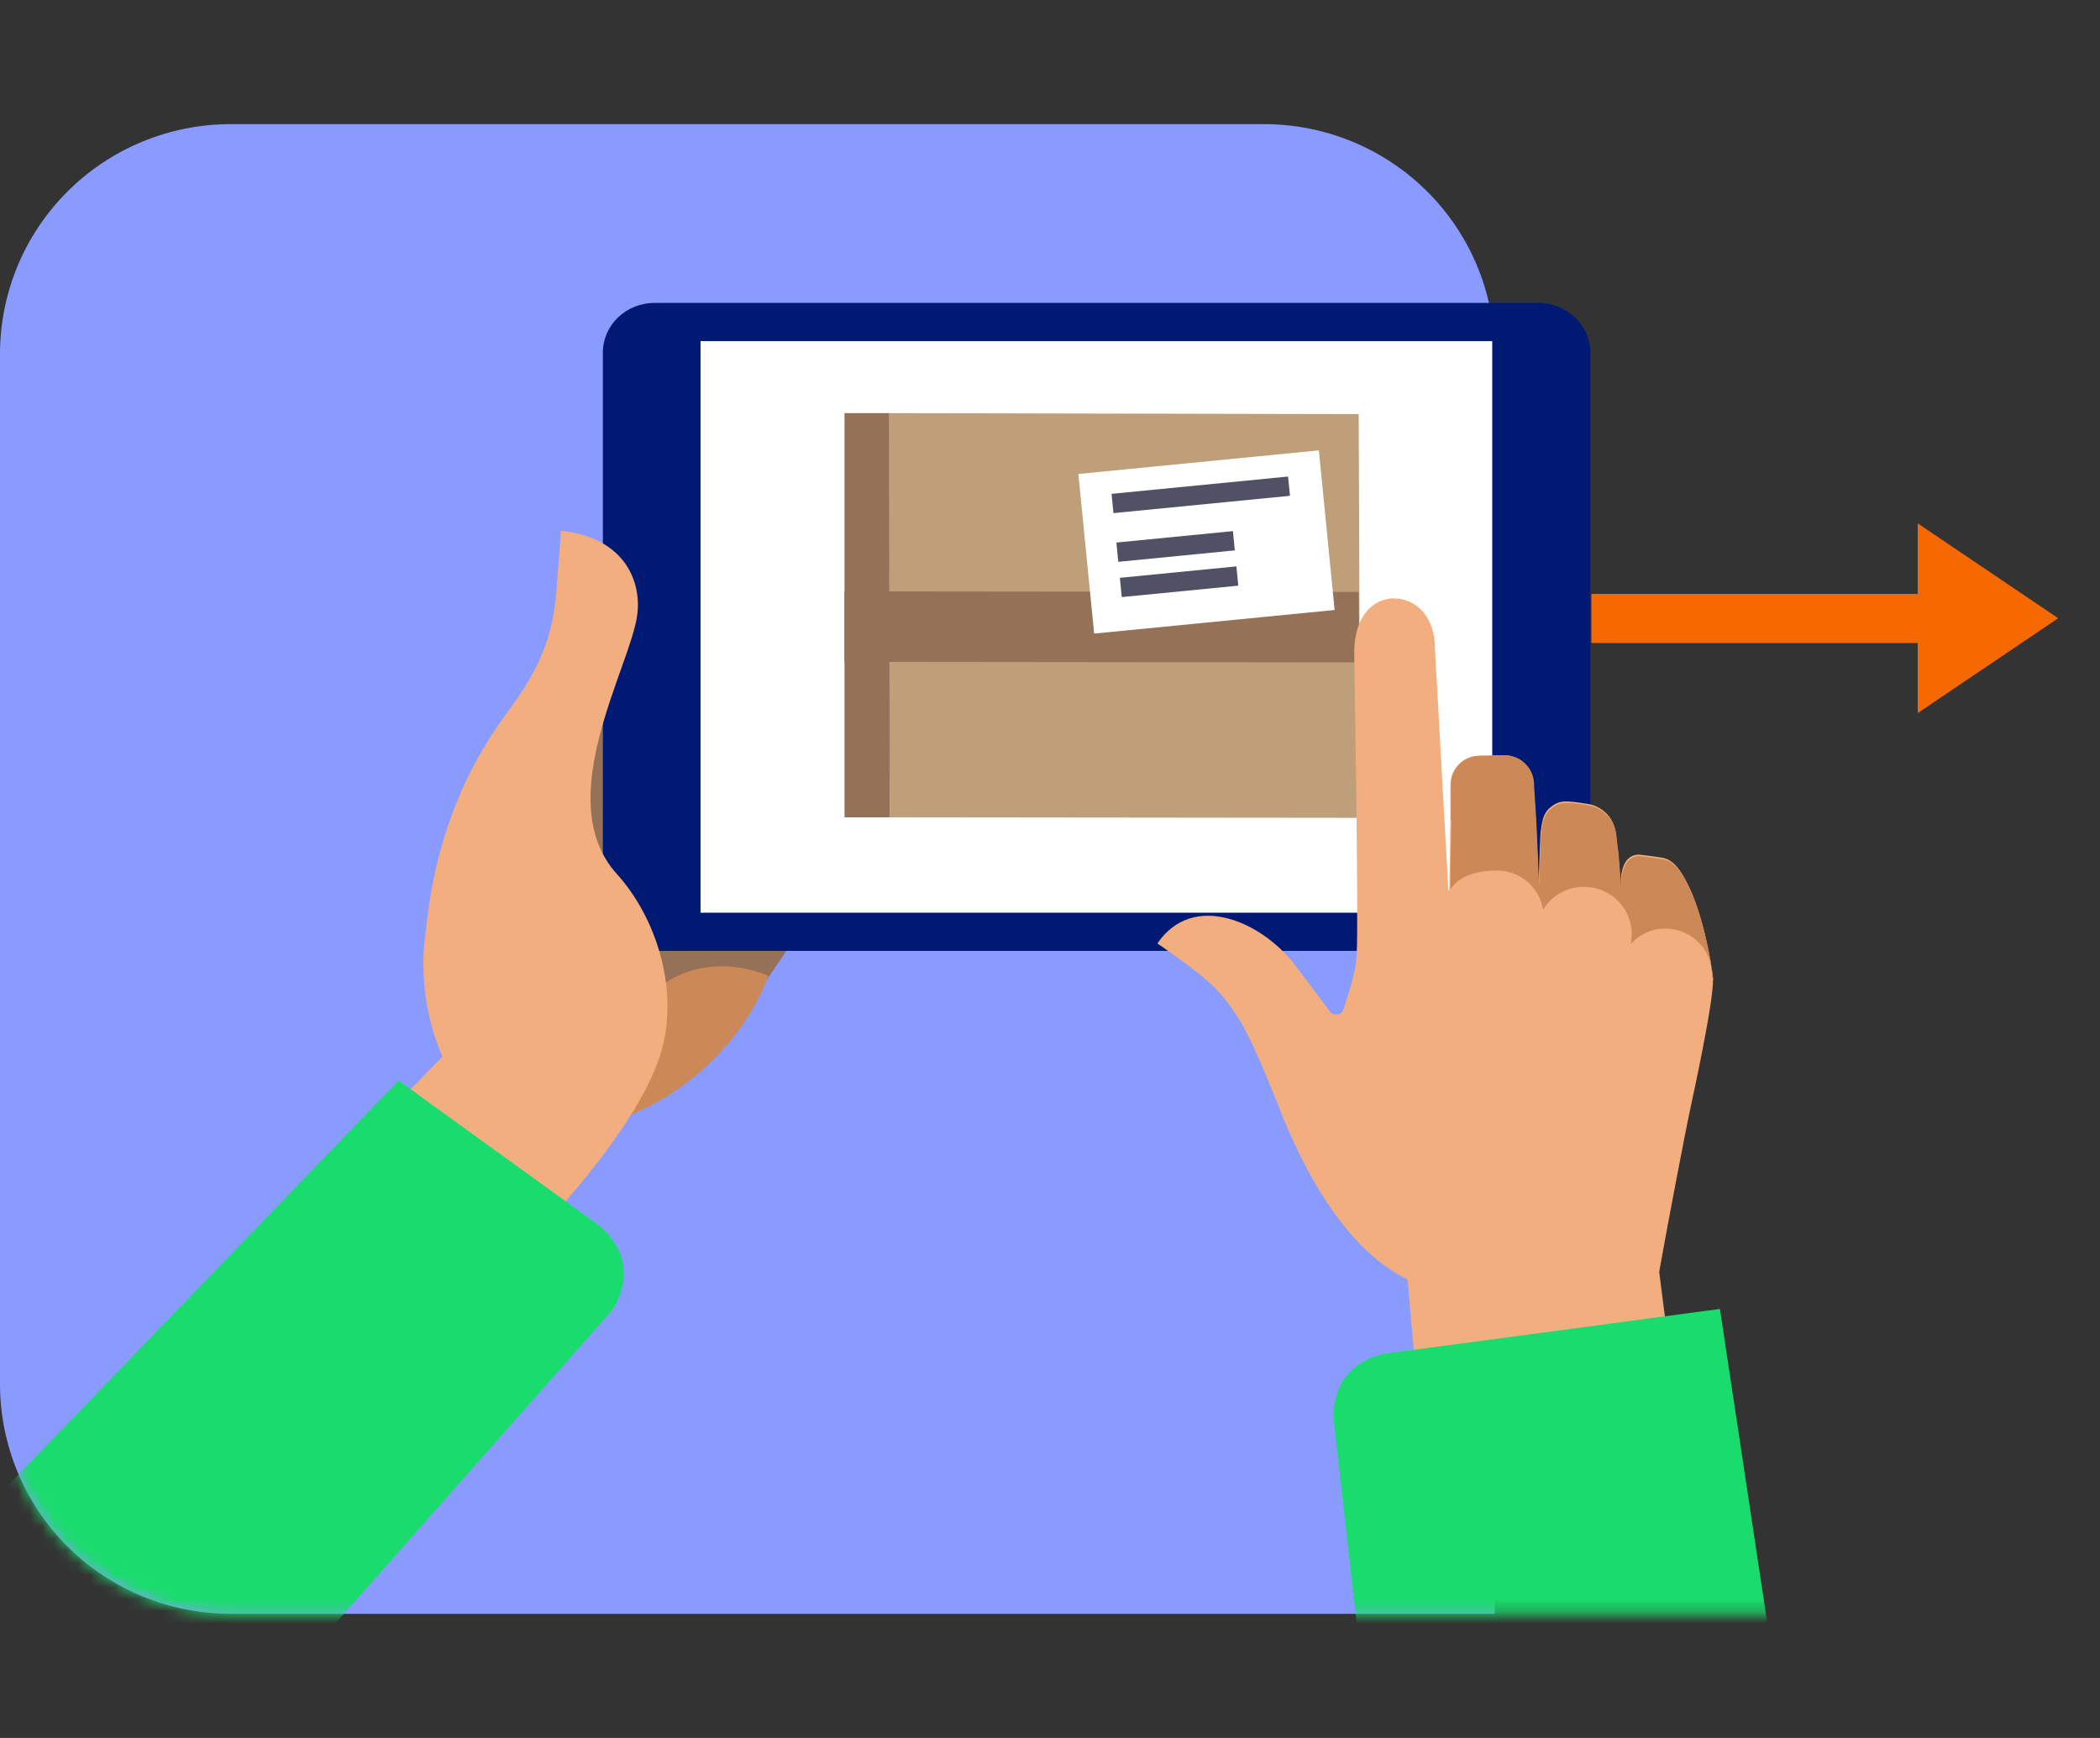
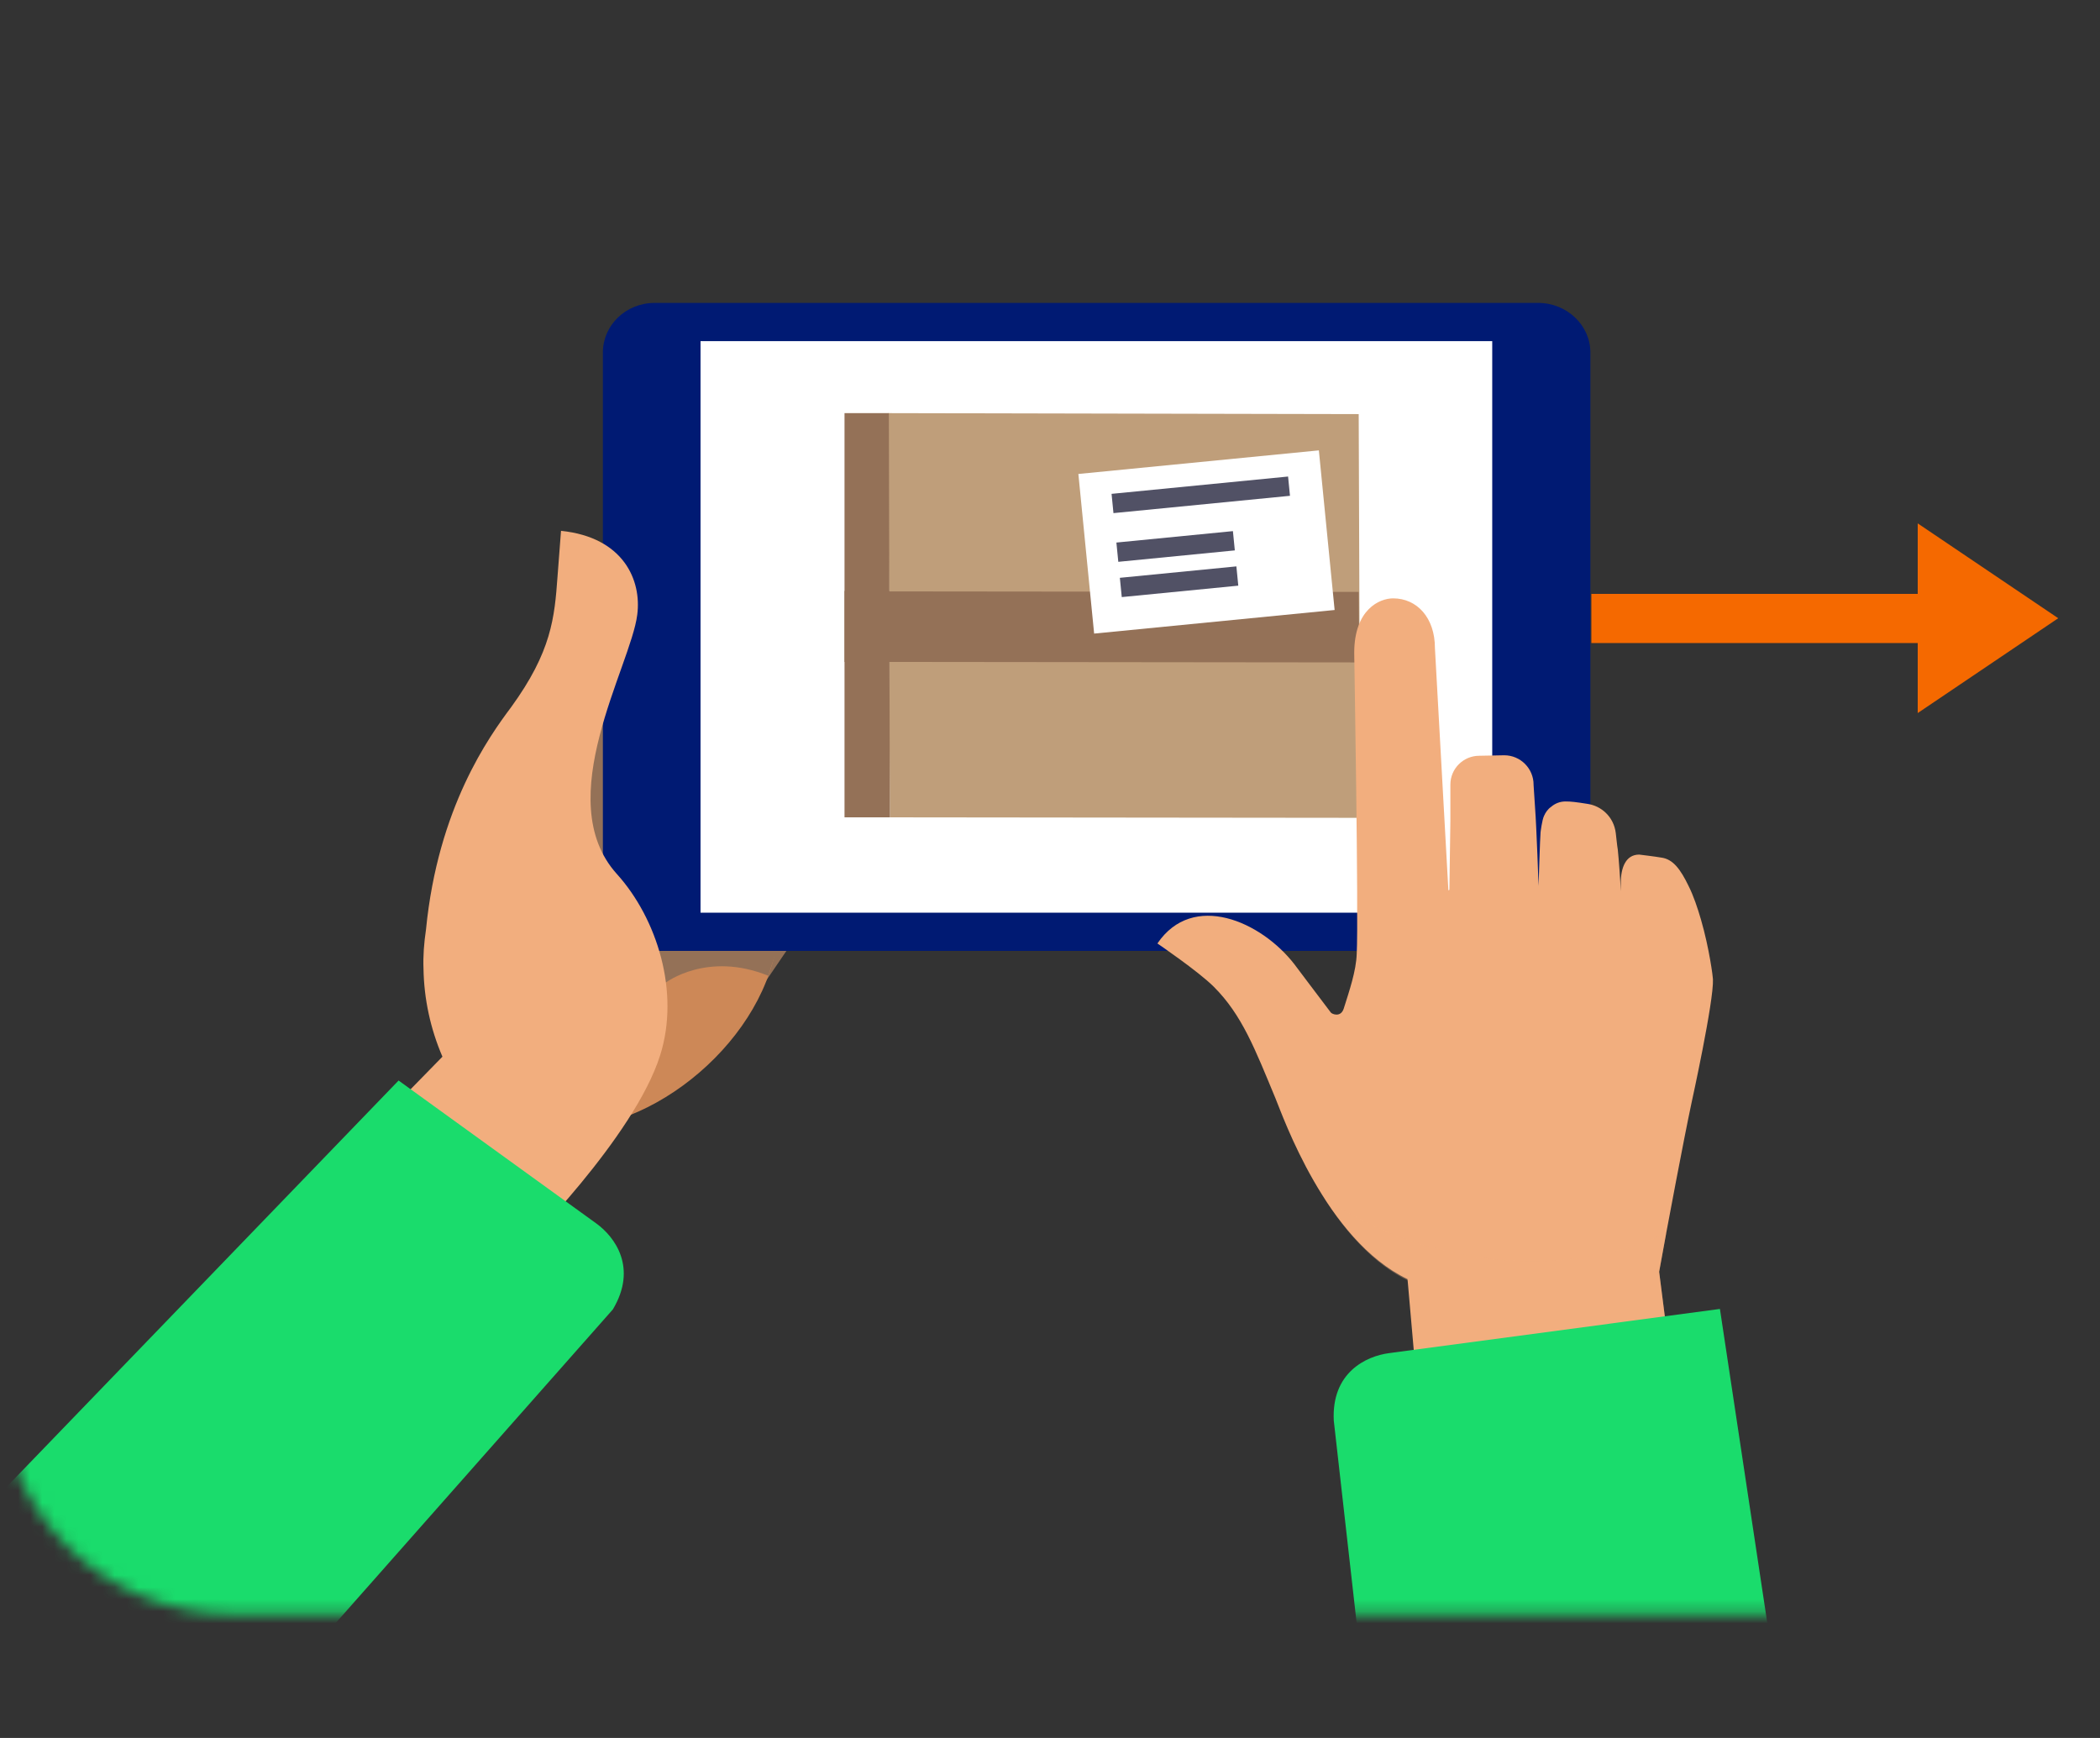
<svg xmlns="http://www.w3.org/2000/svg" width="174" height="144" viewBox="0 0 174 144" fill="none">
  <rect x="0" y="0" width="174" height="144" fill="#333333" stroke="none" />
-   <path d="M123.848 133.714V29.275C123.834 24.243 121.821 19.422 118.251 15.864C114.681 12.306 109.843 10.3 104.794 10.286H19.054C14.005 10.3 9.167 12.306 5.597 15.864C2.027 19.422 0.015 24.243 0 29.275V114.725C0.015 119.757 2.027 124.578 5.597 128.136C9.167 131.694 14.005 133.699 19.054 133.714H123.848Z" fill="#899BFF" />
  <mask id="mask0_1729_19436" style="mask-type:alpha" maskUnits="userSpaceOnUse" x="0" y="10" width="174" height="124">
-     <path d="M173.388 133.714V29.275C173.373 24.243 171.361 19.422 167.791 15.864C164.22 12.306 159.383 10.3 154.334 10.286H19.054C14.005 10.3 9.167 12.306 5.597 15.864C2.027 19.422 0.015 24.243 0 29.275V114.725C0.015 119.757 2.027 124.578 5.597 128.136C9.167 131.694 14.005 133.699 19.054 133.714H173.388Z" fill="white" />
+     <path d="M173.388 133.714V29.275C173.373 24.243 171.361 19.422 167.791 15.864H19.054C14.005 10.3 9.167 12.306 5.597 15.864C2.027 19.422 0.015 24.243 0 29.275V114.725C0.015 119.757 2.027 124.578 5.597 128.136C9.167 131.694 14.005 133.699 19.054 133.714H173.388Z" fill="white" />
  </mask>
  <g mask="url(#mask0_1729_19436)">
    <path d="M43.058 74.427L59.777 83.067C60.727 83.685 62.048 83.397 62.667 82.45L73.359 66.734C73.979 65.787 73.979 64.059 73.277 62.866C73.277 62.866 66.135 50.235 59.695 49.454C53.255 48.713 53.874 50.318 53.255 51.305L42.397 71.589C41.778 72.535 42.067 73.81 43.058 74.427Z" fill="#947157" />
    <path d="M44.338 93.271C52.346 94.999 62.378 87.429 64.195 78.994C66.011 70.56 60.975 62.373 52.966 60.645" fill="#CD8857" />
    <path d="M55.154 81.422C55.154 81.422 58.58 78.789 63.658 80.846L66.3 72.699C66.3 72.699 49.539 69.12 49.498 69.285C49.415 69.49 55.154 81.422 55.154 81.422Z" fill="#947157" />
    <path d="M54.246 25.097H127.44C129.834 25.097 131.775 26.949 131.775 29.211V74.674C131.775 75.374 131.568 76.073 131.238 76.649C130.495 77.925 129.091 78.789 127.44 78.789H54.246C51.851 78.789 49.952 76.937 49.952 74.674V29.211C49.952 26.949 51.851 25.097 54.246 25.097Z" fill="#001A73" />
    <path d="M123.642 28.265H58.044V75.621H123.642V28.265Z" fill="white" />
-     <path d="M127.77 49.371C129.009 49.371 130.041 50.4 130.041 51.634C130.041 52.869 129.009 53.897 127.77 53.897C126.532 53.897 125.5 52.869 125.5 51.634C125.5 50.4 126.532 49.371 127.77 49.371Z" fill="#001A73" />
    <path d="M53.998 50.729C54.535 50.729 54.947 51.141 54.947 51.634C54.947 52.128 54.535 52.539 53.998 52.539C53.461 52.539 53.048 52.128 53.048 51.634C53.048 51.141 53.461 50.729 53.998 50.729Z" fill="#001A73" />
    <path d="M36.659 87.552C35.668 85.248 35.132 82.779 35.09 80.27C35.049 79.2 35.132 78.13 35.297 77.019C36.288 66.898 40.54 61.015 42.356 58.587C45.7 53.979 45.948 51.182 46.195 47.767L46.484 43.982C51.686 44.517 53.172 48.096 52.801 50.935C52.264 55.214 45.576 66.281 51.108 72.411C54.452 76.114 56.351 82.203 54.7 87.429C52.553 94.258 43.141 103.557 43.141 103.557L24.274 100.224L36.659 87.552Z" fill="#F2AE7E" />
    <path d="M-6.027 130.011L33.026 89.527L49.416 101.376C50.943 102.487 52.842 105.038 50.778 108.494L16.926 146.798L-6.027 130.011Z" fill="#1ADC6C" />
    <path fill-rule="evenodd" clip-rule="evenodd" d="M73.731 67.721L112.702 67.762L112.578 34.313L73.607 34.231V38.88L73.731 67.721Z" fill="#BF9E7A" />
    <path fill-rule="evenodd" clip-rule="evenodd" d="M69.974 67.721H73.731L73.648 34.231H69.974V67.721Z" fill="#947157" />
    <path fill-rule="evenodd" clip-rule="evenodd" d="M73.236 49.001L112.578 49.042L112.619 54.885L73.277 54.843L73.236 49.001Z" fill="#947157" />
    <path fill-rule="evenodd" clip-rule="evenodd" d="M73.69 48.96H69.974V54.848H73.69V48.96Z" fill="#947157" />
    <path d="M109.277 37.316L89.351 39.271L90.657 52.496L110.583 50.541L109.277 37.316Z" fill="white" />
    <path d="M106.727 39.483L92.101 40.918L92.258 42.515L106.884 41.08L106.727 39.483Z" fill="#515165" />
    <path d="M102.156 44.006L92.501 44.953L92.659 46.55L102.314 45.603L102.156 44.006Z" fill="#515165" />
    <path d="M102.443 46.928L92.788 47.875L92.946 49.472L102.601 48.525L102.443 46.928Z" fill="#515165" />
    <path d="M158.897 59.081L170.539 51.223L158.897 43.365V59.081Z" fill="#F56900" />
    <path d="M161.746 49.207H131.857V53.28H161.746V49.207Z" fill="#F56900" />
    <path d="M137.472 105.367L138.091 101.993C138.091 101.993 139.495 94.464 140.155 91.378C140.155 91.378 142.013 82.944 141.93 81.134C141.93 80.969 141.641 78.624 140.939 76.197C140.65 75.209 140.32 74.222 139.907 73.399C139.247 72.041 138.628 71.177 137.637 71.054C137.183 70.971 135.82 70.807 135.82 70.807C134.706 70.807 134.293 71.877 134.293 73.193V73.851C134.252 72.864 134.128 71.177 134.045 70.395C134.004 70.19 133.88 69.038 133.88 69.038C133.715 67.639 132.642 66.775 131.568 66.61C130.536 66.446 130.165 66.405 129.711 66.405C129.256 66.405 128.844 66.569 128.513 66.857C128.266 67.022 128.059 67.31 127.935 67.598C127.77 67.927 127.646 68.955 127.646 68.955C127.605 69.326 127.481 73.399 127.481 73.399C127.481 73.399 127.316 68.585 127.192 66.939C127.151 66.281 127.11 65.623 127.068 65.047V65.006C127.068 63.689 125.995 62.578 124.633 62.578L122.569 62.619C121.248 62.619 120.174 63.689 120.174 65.006V67.927C120.174 67.968 120.174 67.968 120.174 68.009L120.092 73.728C120.05 73.728 120.05 73.769 120.009 73.769L118.894 53.691C118.894 51.182 117.408 49.577 115.427 49.577C114.312 49.577 112.207 50.482 112.207 54.103C112.207 54.226 112.578 75.95 112.413 79.035C112.372 80.434 111.794 82.121 111.34 83.561C111.092 84.343 110.349 84.014 110.266 83.89C108.945 82.162 107.542 80.27 107.253 79.899C104.487 76.32 98.831 73.851 95.9 78.171C95.9 78.171 99.285 80.475 100.565 81.751C102.918 84.096 103.991 86.935 105.684 91.008C106.303 92.489 109.853 102.734 116.624 105.984L119.926 143.63C120.05 145.646 142.426 145.07 142.26 143.095L137.472 105.367Z" fill="#F2AE7E" />
    <g style="mix-blend-mode:multiply" opacity="0.3">
      <path d="M138.05 102.199C134.706 103.68 130.99 104.503 127.027 104.503C120.752 104.503 114.642 102.569 109.73 99.278C111.464 102.034 113.817 104.75 116.748 106.149L120.05 143.794C120.174 145.81 142.55 145.234 142.384 143.259L137.472 105.408L138.05 102.199Z" fill="#F2AE7E" />
    </g>
    <path d="M147.751 143.218L142.508 108.453L115.097 112.114C113.198 112.361 110.308 113.719 110.514 117.71L114.023 148.773L147.751 143.218Z" fill="#1ADC6C" />
-     <path d="M120.257 67.927C120.257 67.968 120.257 67.968 120.257 68.009L120.174 72.741C120.174 73.029 120.174 73.44 120.174 73.728C120.835 72.535 122.527 72.123 124.014 72.123C125.954 72.123 127.564 73.522 127.853 75.374C128.555 74.222 129.793 73.481 131.238 73.481C133.426 73.481 135.201 75.209 135.201 77.39C135.201 77.678 135.16 77.925 135.119 78.213C135.82 77.431 136.853 76.937 137.967 76.937C140.114 76.937 141.848 78.624 141.848 80.763C141.848 80.928 141.889 81.093 141.972 81.298V81.257C141.972 81.093 141.683 78.747 140.981 76.32C140.692 75.333 140.362 74.345 139.949 73.522C139.288 72.165 138.669 71.301 137.678 71.177C137.224 71.095 135.862 70.93 135.862 70.93C134.747 70.93 134.334 72 134.334 73.317V73.975C134.293 72.987 134.169 71.301 134.087 70.519C134.045 70.313 133.921 69.161 133.921 69.161C133.756 67.762 132.683 66.898 131.61 66.734C130.578 66.569 130.206 66.528 129.752 66.528C129.298 66.528 128.885 66.693 128.555 66.981C128.307 67.145 128.101 67.433 127.977 67.721C127.812 68.05 127.688 69.079 127.688 69.079C127.646 69.449 127.523 73.522 127.523 73.522C127.523 73.522 127.358 68.709 127.234 67.063C127.192 66.405 127.151 65.746 127.11 65.17V65.006C127.11 63.689 126.036 62.578 124.674 62.578L122.61 62.619C121.289 62.619 120.216 63.689 120.216 65.006V67.927H120.257Z" fill="#CD8857" />
  </g>
</svg>